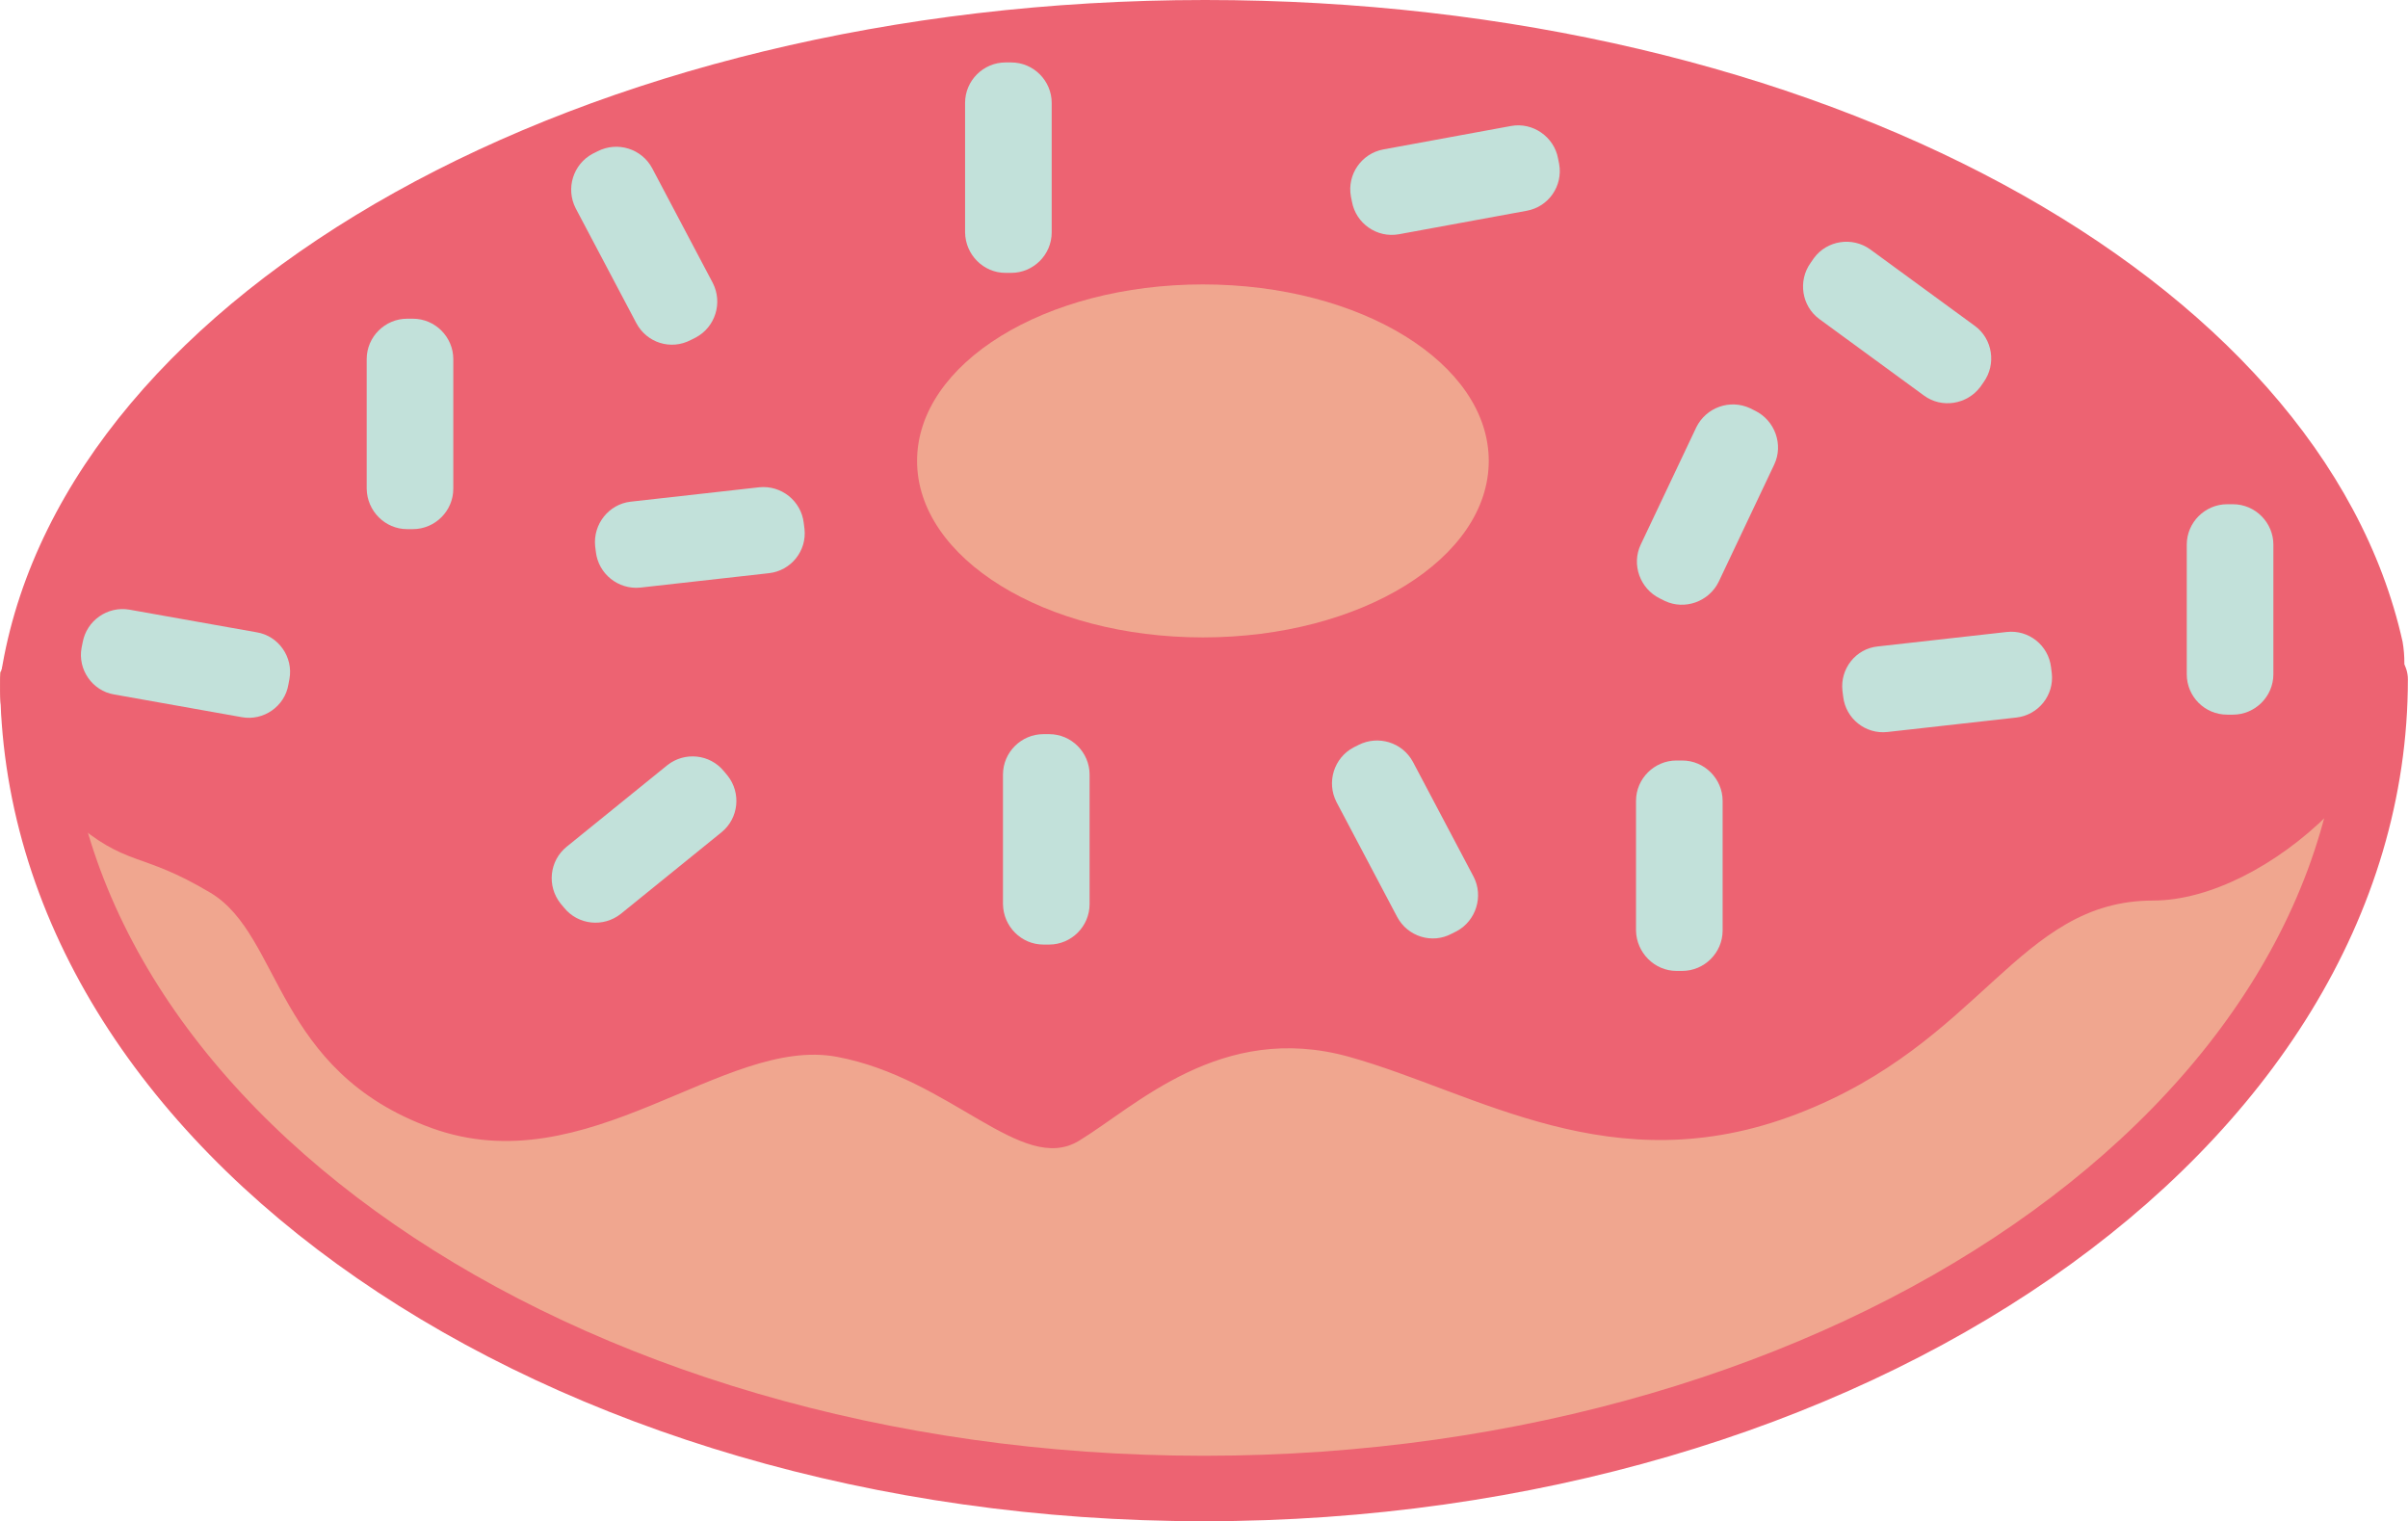
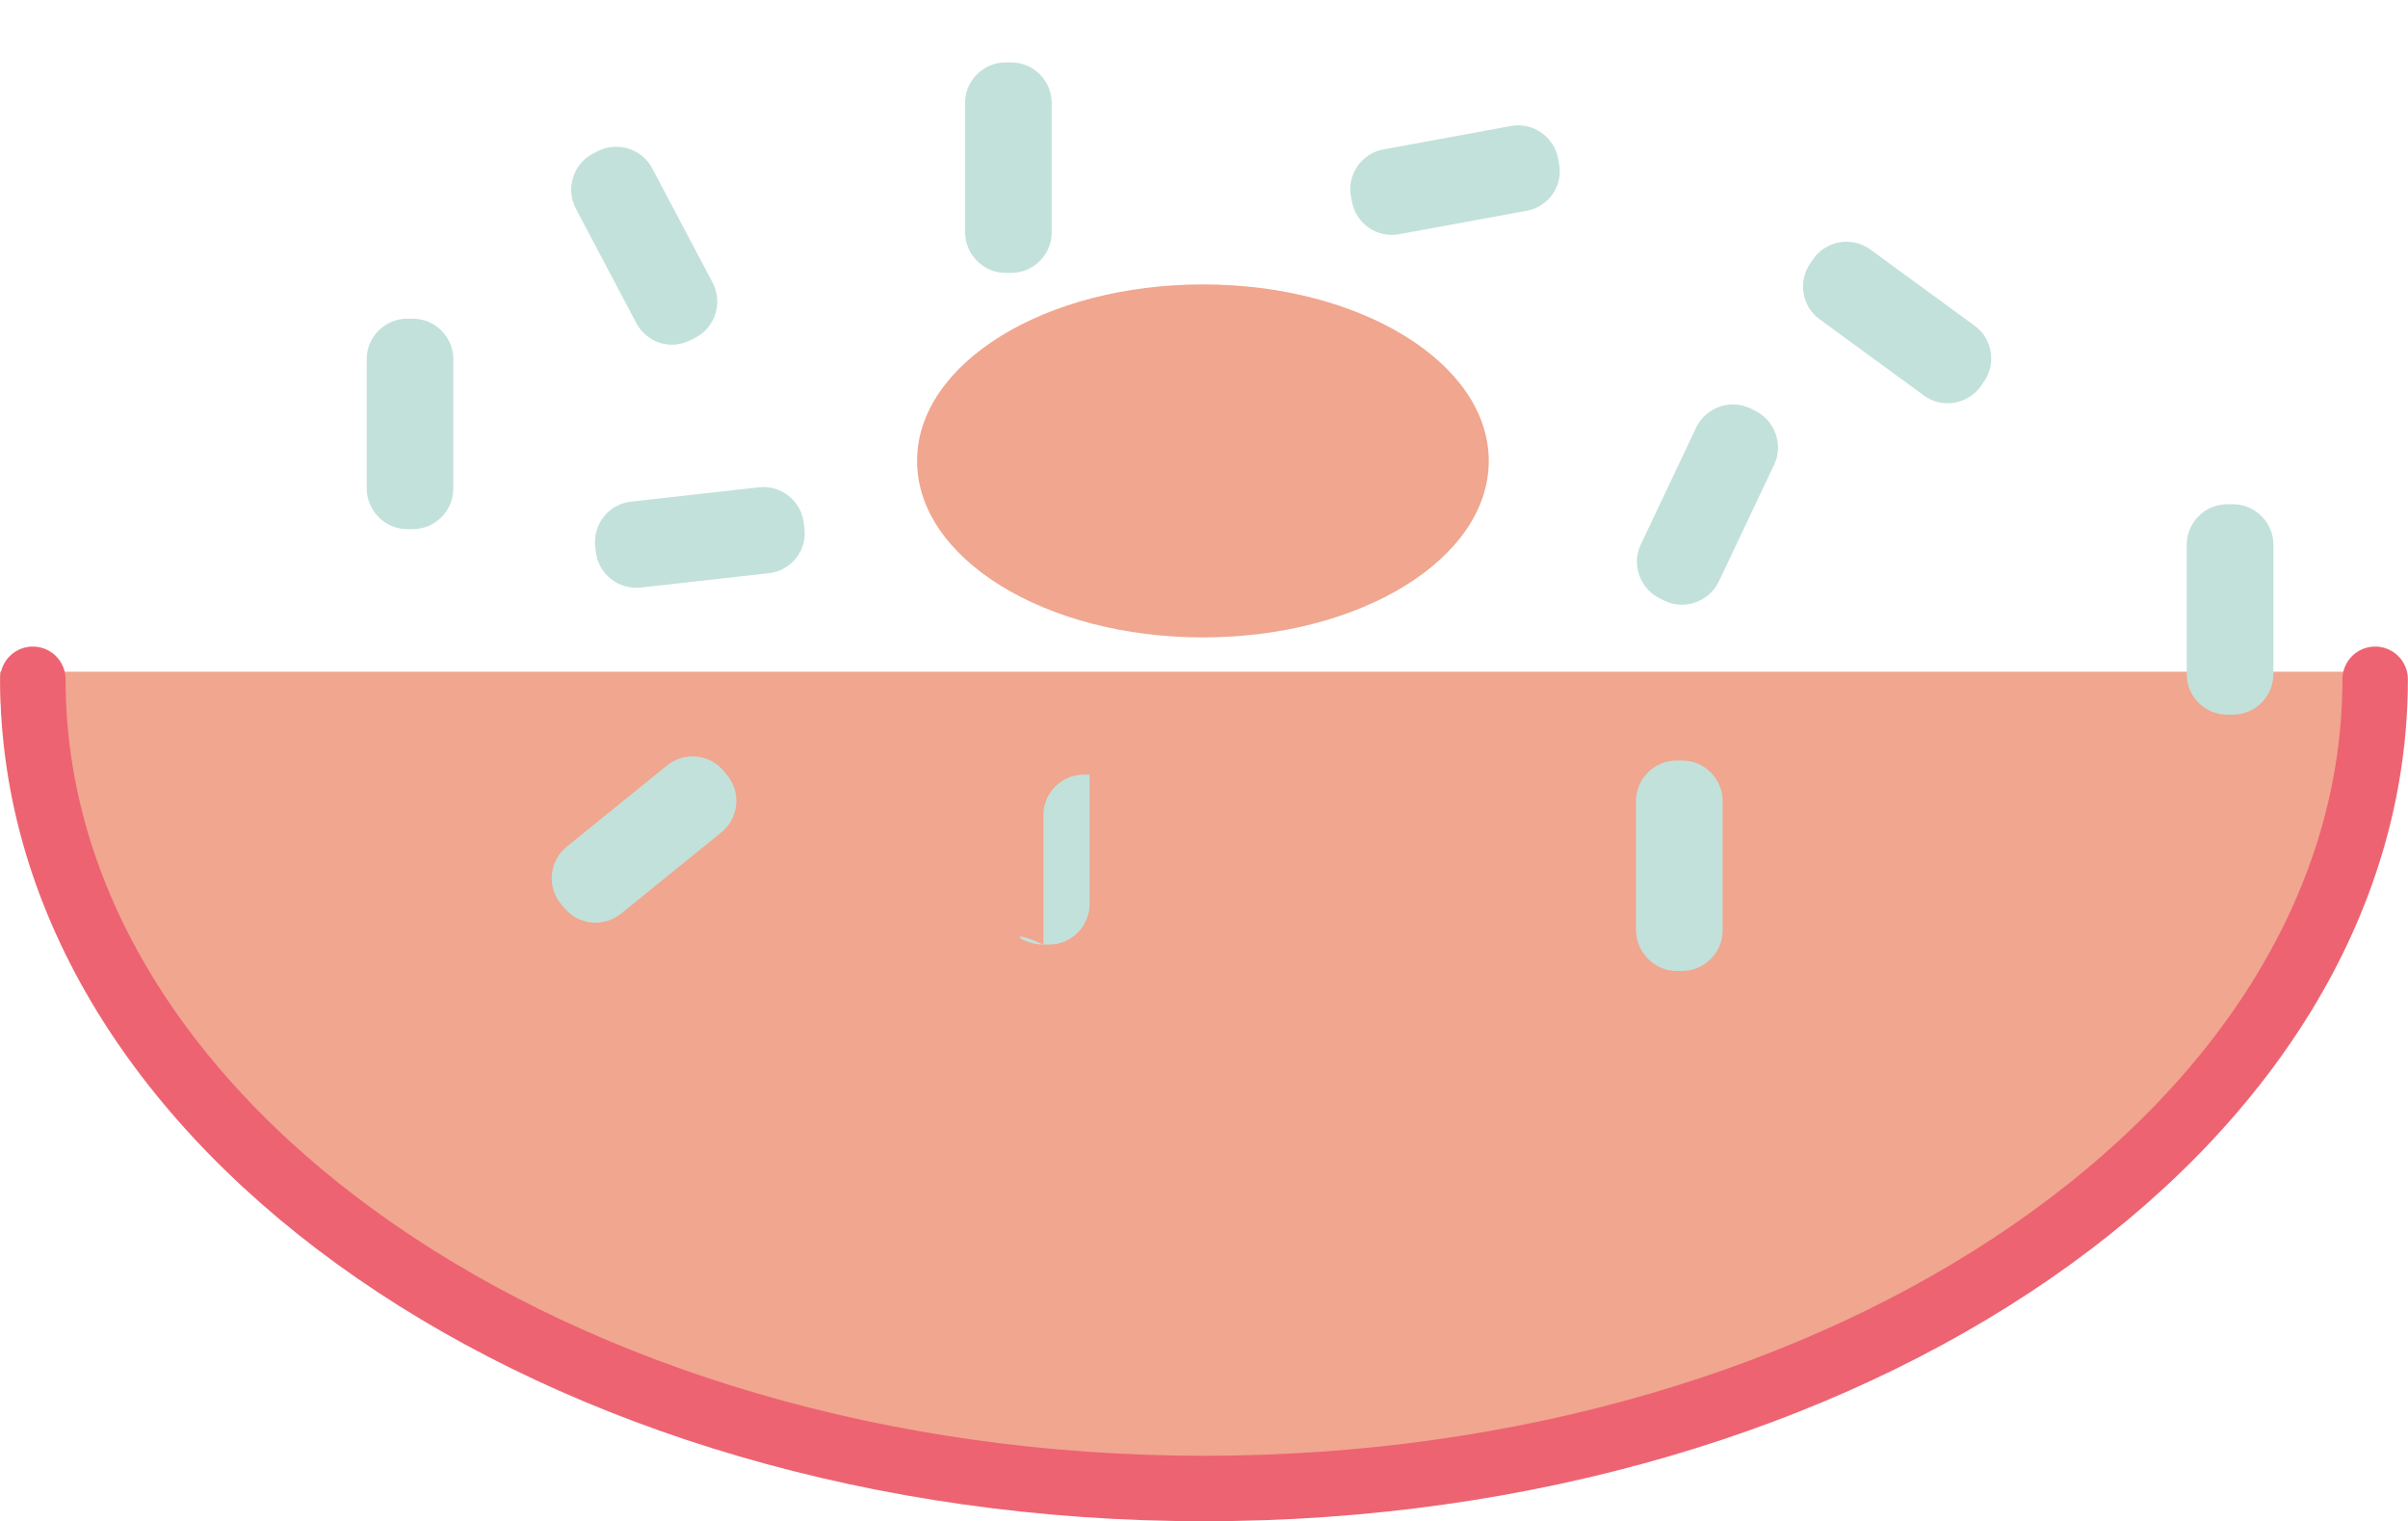
<svg xmlns="http://www.w3.org/2000/svg" xmlns:xlink="http://www.w3.org/1999/xlink" version="1.1" id="Layer_1" x="0px" y="0px" viewBox="0 0 667.2 421.5" style="enable-background:new 0 0 667.2 421.5;" xml:space="preserve">
  <style type="text/css">
	.st0{clip-path:url(#SVGID_2_);fill:#F0A68F;}
	.st1{clip-path:url(#SVGID_2_);fill:none;stroke:#ED6372;stroke-width:18.134;stroke-linecap:round;stroke-miterlimit:2;}
	.st2{clip-path:url(#SVGID_2_);fill:#ED6372;}
	.st3{clip-path:url(#SVGID_2_);fill:#C2E1DA;}
</style>
  <g>
    <defs>
      <rect id="SVGID_1_" width="667.2" height="421.5" />
    </defs>
    <clipPath id="SVGID_2_">
      <use xlink:href="#SVGID_1_" style="overflow:visible;" />
    </clipPath>
    <path class="st0" d="M666.3,186.1c0,126.1-149.2,228.4-333.2,228.4S0,312.3,0,186.1" />
    <path class="st1" d="M658.1,188.2c0,123.8-145.3,224.2-324.5,224.2S9.1,312,9.1,188.2" />
-     <path class="st2" d="M333.9,0c169.6,0,309.3,76.8,331.8,177.8c5.6,32-37.5,71.7-69.1,71.7c-37.5,0-47.3,39.4-98.6,59.1   c-51.3,19.7-88.7-5.9-124.2-15.8c-35.5-9.9-59.2,13.8-74.9,23.3c-15.8,9.5-35.5-17.4-67-23.3c-31.5-5.9-69,35.5-112.4,19.7   c-43.4-15.8-41.4-53.2-61.1-65.1c-19.7-11.8-23.1-6.8-38.9-20.6c-10.4-9.1-22.4-23-18.8-42.6C19.1,80.7,161.2,0,333.9,0" />
    <path class="st0" d="M412.5,127.7c0,27-35.4,48.9-79.2,48.9s-79.2-21.9-79.2-48.9c0-27,35.4-48.9,79.2-48.9   S412.5,100.7,412.5,127.7" />
    <path class="st3" d="M617.1,198h1.6c6.1,0,11.2-5,11.2-11.2v-35.9c0-6.1-5-11.2-11.2-11.2h-1.6c-6.1,0-11.2,5-11.2,11.2v35.9   C605.9,193,610.9,198,617.1,198" />
    <path class="st3" d="M459.9,165.8l1.4,0.7c5.5,2.6,12.2,0.2,14.9-5.3l15.4-32.5c2.6-5.5,0.2-12.2-5.3-14.9l-1.4-0.7   c-5.6-2.6-12.2-0.2-14.9,5.3l-15.4,32.5C452,156.4,454.4,163.1,459.9,165.8" />
    <path class="st3" d="M548.7,107.2l0.9-1.3c3.6-5,2.5-12-2.4-15.6l-29-21.2c-5-3.6-12-2.5-15.6,2.4l-0.9,1.3c-3.6,5-2.5,12,2.4,15.6   l29,21.2C538,113.2,545,112.1,548.7,107.2" />
-     <path class="st3" d="M402.2,258.7l1.4-0.7c5.4-2.9,7.5-9.7,4.7-15.1l-16.8-31.8c-2.9-5.4-9.6-7.5-15.1-4.7l-1.4,0.7   c-5.4,2.9-7.5,9.6-4.7,15.1l16.8,31.8C390,259.5,396.8,261.6,402.2,258.7" />
    <path class="st3" d="M191.4,94.2l1.4-0.7c5.4-2.9,7.5-9.6,4.7-15.1l-16.8-31.8c-2.9-5.4-9.6-7.5-15.1-4.7l-1.4,0.7   c-5.4,2.9-7.5,9.6-4.7,15.1l16.8,31.8C179.2,95,185.9,97.1,191.4,94.2" />
    <path class="st3" d="M164.9,151.3l0.2,1.6c0.7,6.1,6.2,10.5,12.3,9.9l35.7-4c6.1-0.7,10.5-6.2,9.8-12.3l-0.2-1.6   c-0.7-6.1-6.2-10.5-12.3-9.9l-35.7,4C168.7,139.7,164.3,145.2,164.9,151.3" />
-     <path class="st3" d="M510.5,191.4l0.2,1.6c0.7,6.1,6.2,10.5,12.3,9.8l35.7-4c6.1-0.7,10.5-6.2,9.8-12.3l-0.2-1.6   c-0.7-6.1-6.2-10.5-12.3-9.8l-35.7,4C514.2,179.7,509.8,185.3,510.5,191.4" />
    <path class="st3" d="M464.5,269h1.6c6.1,0,11.2-5,11.2-11.2v-35.9c0-6.1-5-11.2-11.2-11.2h-1.6c-6.1,0-11.2,5-11.2,11.2v35.9   C453.4,263.9,458.4,269,464.5,269" />
-     <path class="st3" d="M289.1,261.7h1.6c6.1,0,11.2-5,11.2-11.2v-35.9c0-6.1-5-11.2-11.2-11.2h-1.6c-6.1,0-11.2,5-11.2,11.2v35.9   C278,256.7,283,261.7,289.1,261.7" />
+     <path class="st3" d="M289.1,261.7h1.6c6.1,0,11.2-5,11.2-11.2v-35.9h-1.6c-6.1,0-11.2,5-11.2,11.2v35.9   C278,256.7,283,261.7,289.1,261.7" />
    <path class="st3" d="M278.6,75.6h1.6c6.1,0,11.2-5,11.2-11.2V28.5c0-6.1-5-11.2-11.2-11.2h-1.6c-6.1,0-11.2,5-11.2,11.2v35.9   C267.5,70.6,272.5,75.6,278.6,75.6" />
    <path class="st3" d="M112.8,146.6h1.6c6.1,0,11.2-5,11.2-11.2V99.5c0-6.1-5-11.2-11.2-11.2h-1.6c-6.1,0-11.2,5-11.2,11.2v35.9   C101.7,141.6,106.7,146.6,112.8,146.6" />
    <path class="st3" d="M432,45.4l-0.3-1.5c-1.1-6-7-10.1-13-9l-35.4,6.5c-6,1.1-10.1,6.9-9,13l0.3,1.5c1.1,6,6.9,10.1,13,9l35.4-6.5   C429.1,57.3,433.1,51.5,432,45.4" />
    <path class="st3" d="M155.3,250.3l1,1.2c3.9,4.8,10.9,5.5,15.7,1.7l27.9-22.6c4.8-3.9,5.5-10.9,1.7-15.7l-1-1.2   c-3.9-4.8-10.9-5.5-15.7-1.7L157,234.6C152.2,238.5,151.5,245.5,155.3,250.3" />
-     <path class="st3" d="M22.9,178l-0.3,1.5c-1.1,6,3,11.9,9,12.9l35.4,6.3c6,1.1,11.9-3,12.9-9l0.3-1.6c1.1-6-3-11.9-9-12.9l-35.4-6.3   C29.8,167.9,24,171.9,22.9,178" />
  </g>
</svg>